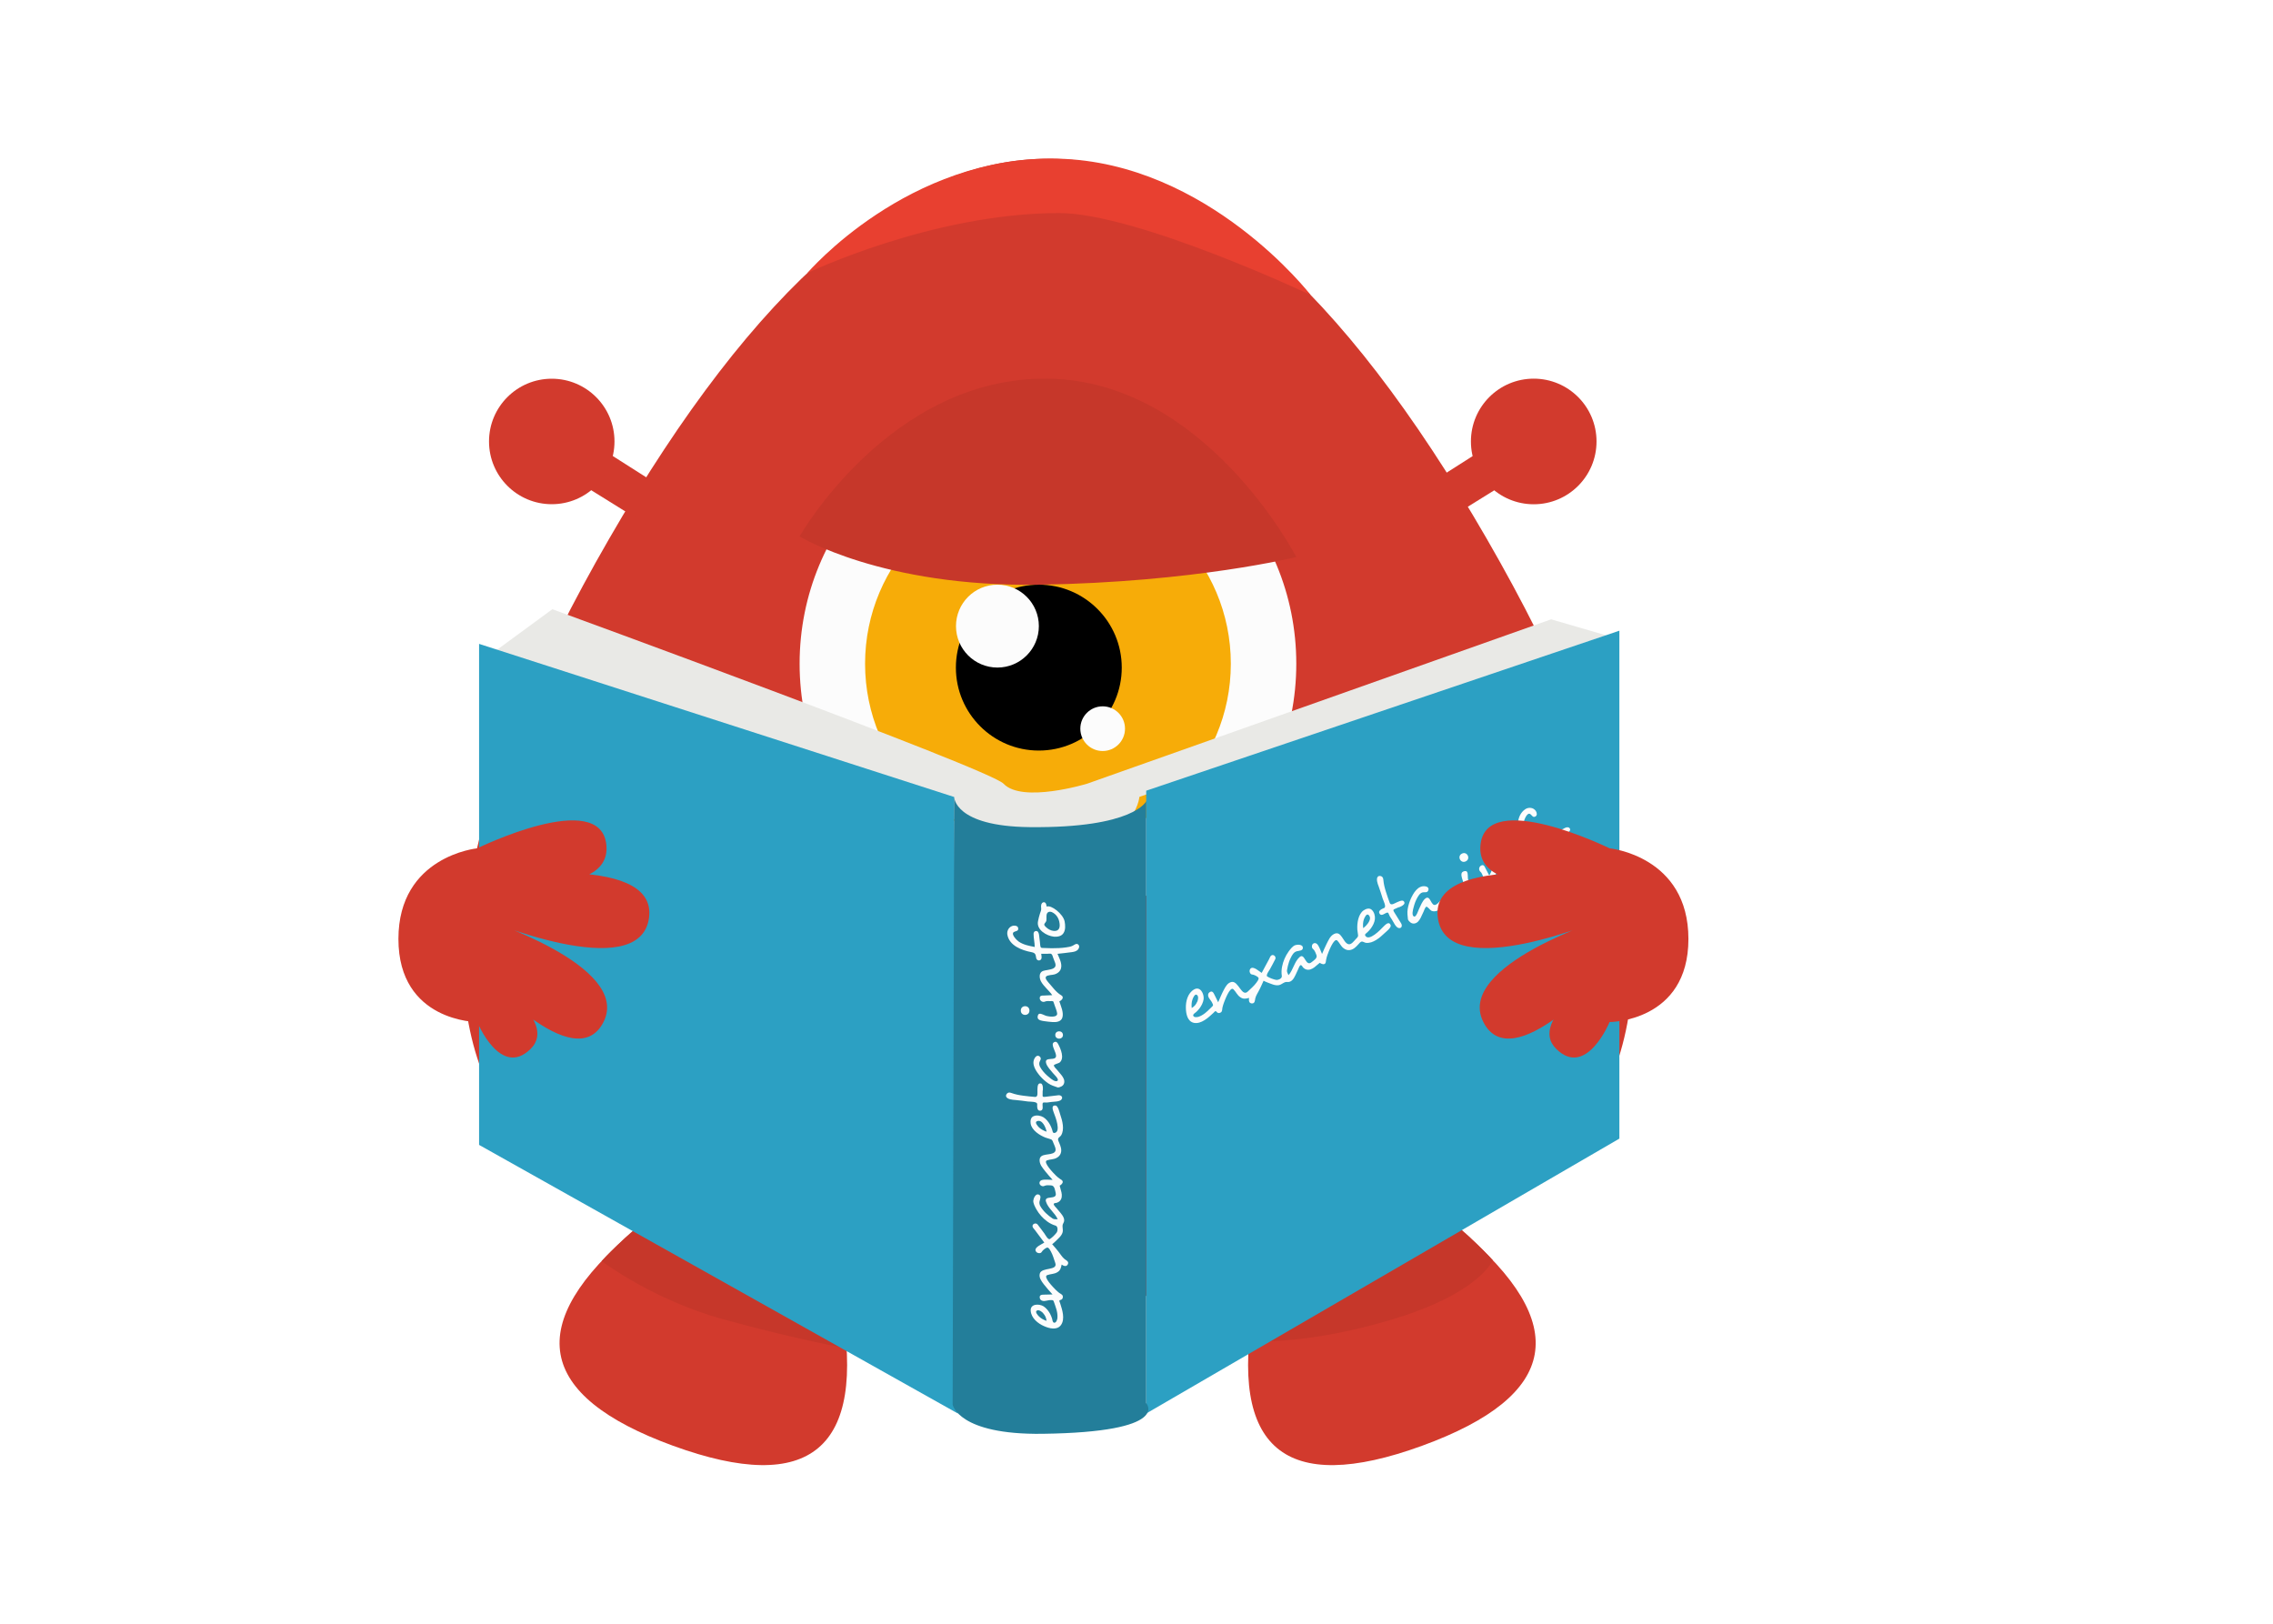
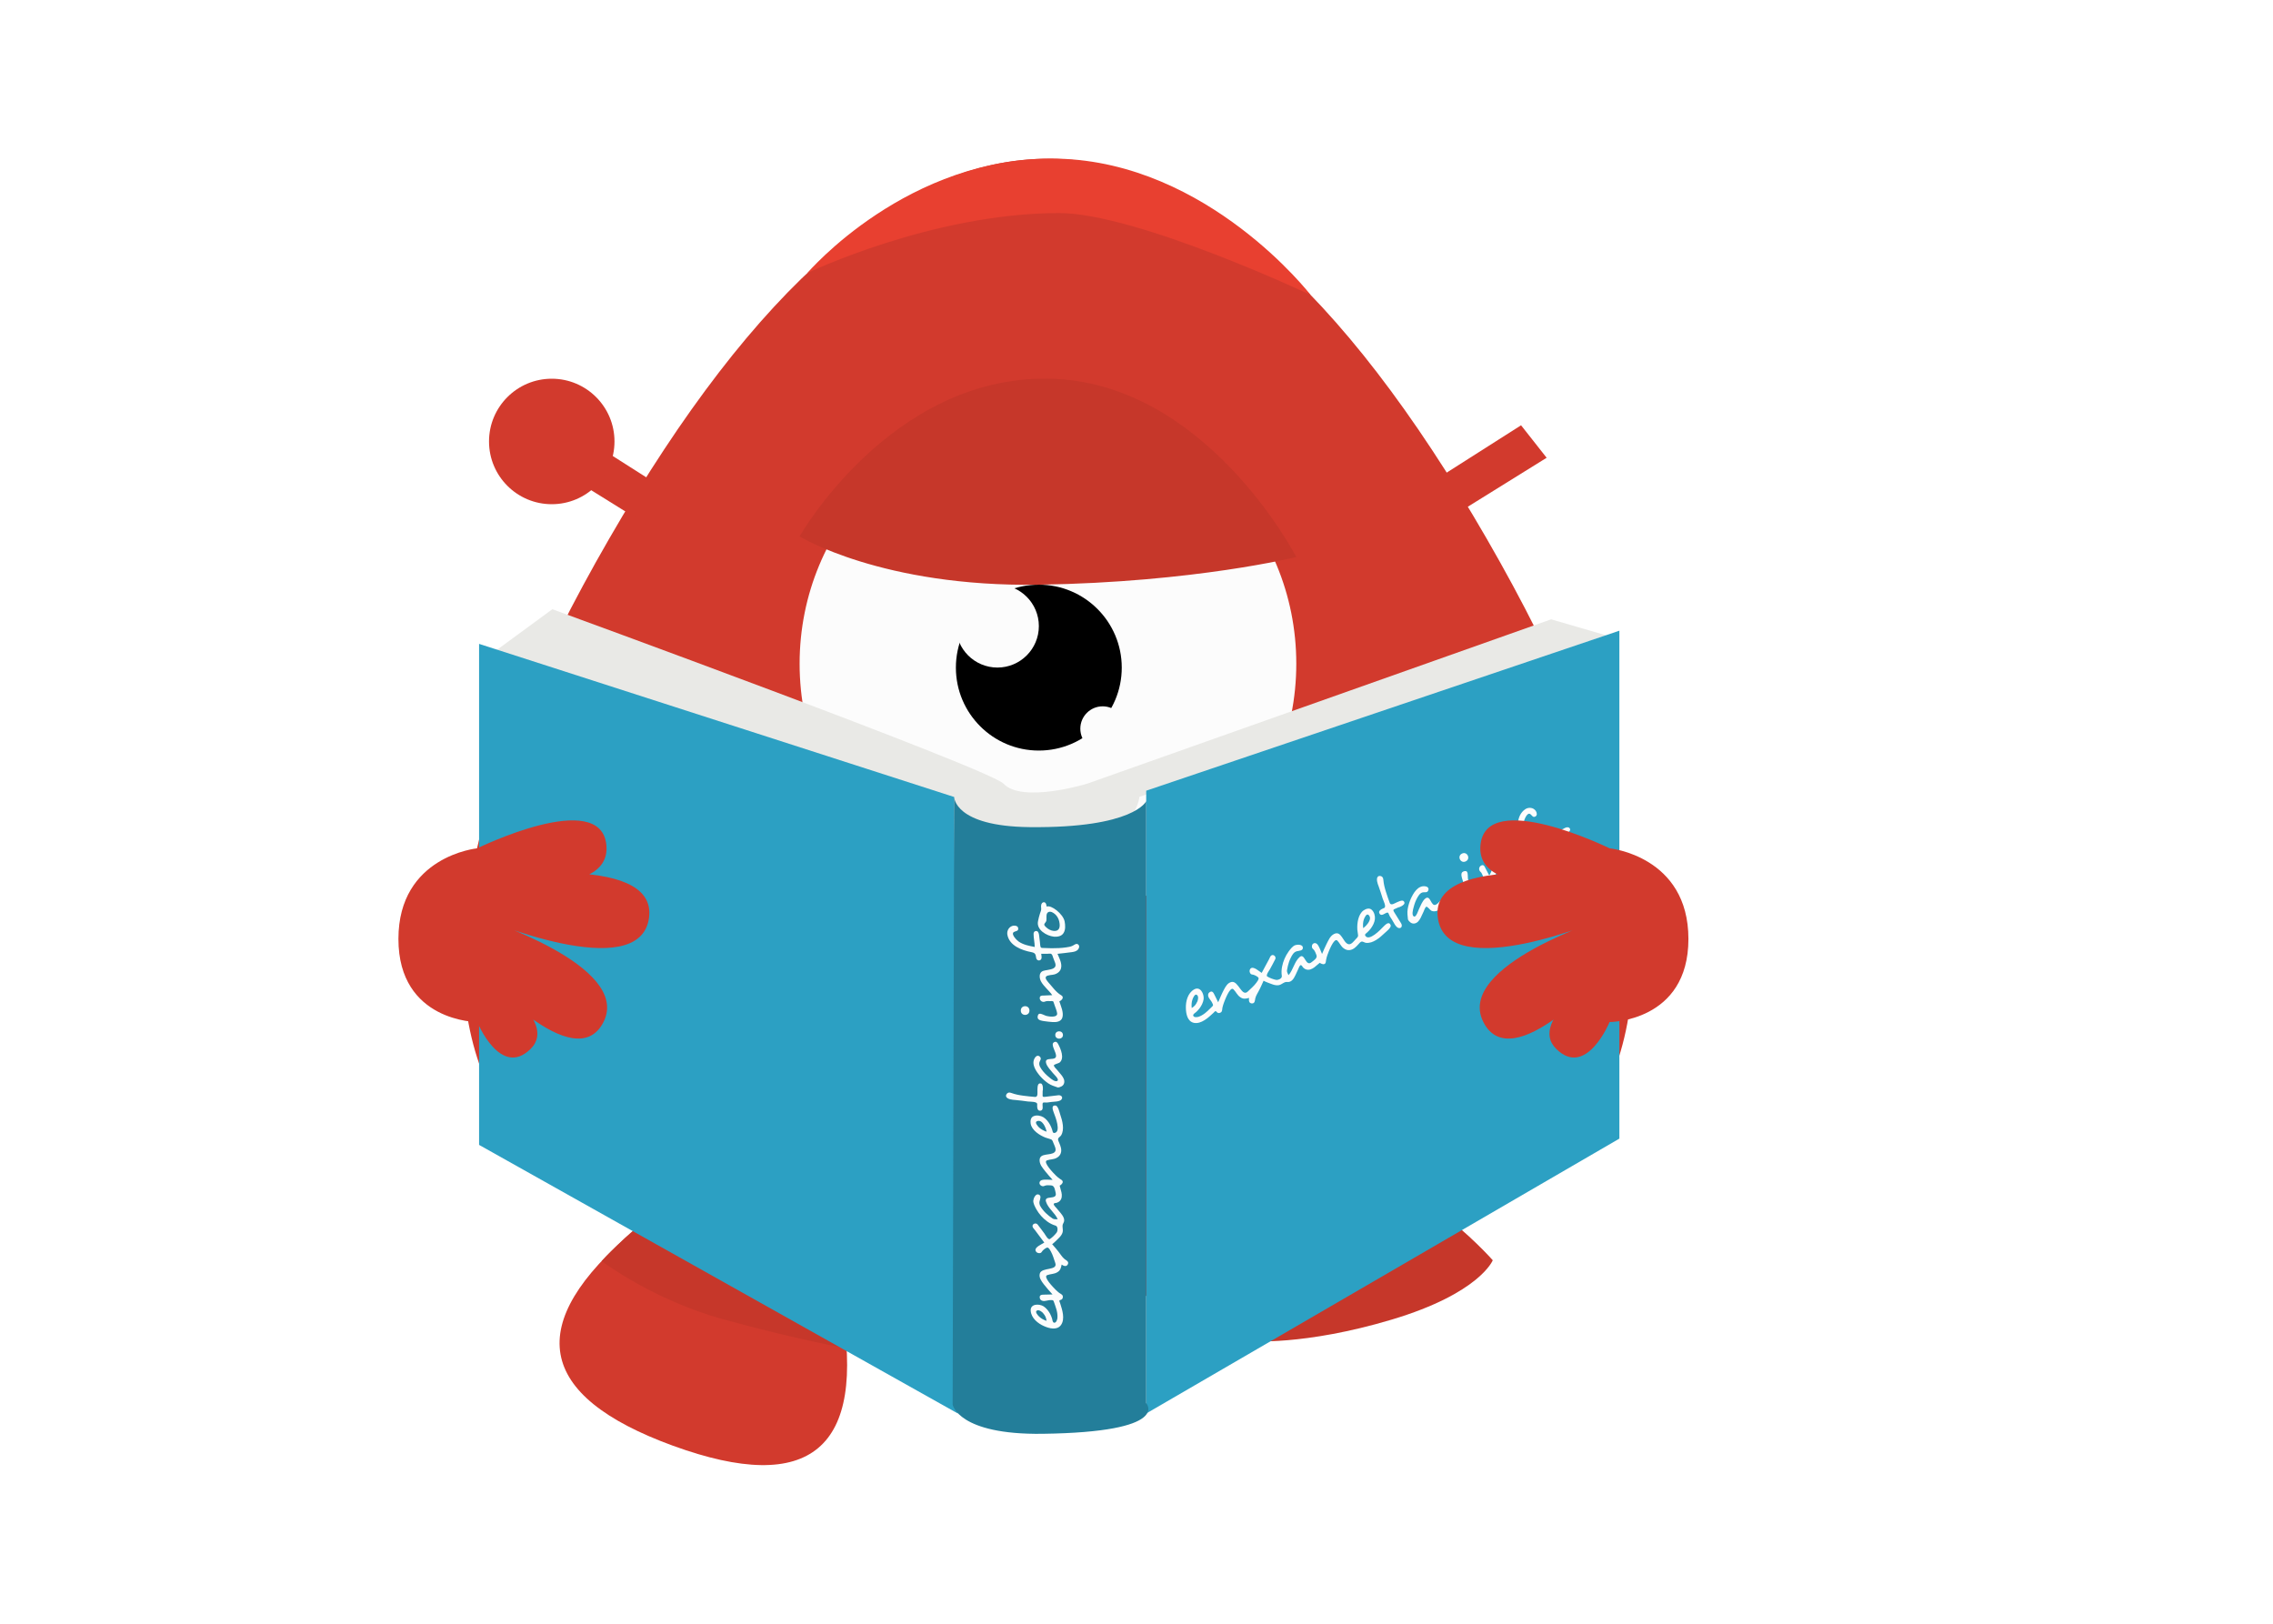
<svg xmlns="http://www.w3.org/2000/svg" xmlns:xlink="http://www.w3.org/1999/xlink" viewBox="-20.636 -12.719 70 50">
  <style type="text/css">
        
.outline *{stroke:white;stroke-width:2px;stroke-linejoin:round;stroke-linecap: round;}
.color{fill:#D23A2D;}
.color2{fill:#2ca0c3;}/* #CCCE34; #E0700B;*/
.color2-dark{fill:#237e9a;}
.color2-light{fill:#f0f9f9;}
.light-color{fill: #e84030;}
.dark-color{fill:#C6372A;}
.white{fill:#FCFCFC;}
.pupil,.black{fill:black;}
.iris{fill:#F7AC08;}
.leafs{fill:#E9E9E6;}
         
  </style>
  <defs>
-     <path id="leg_right" d="M17.982,27.457      c0.786-4.437,2.9-5.206,6.351-2.307c3.45,2.895,3.06,5.108-1.172,6.65C18.929,33.343,17.203,31.893,17.982,27.457" />
    <path id="leg_left" d="M5.271,27.457      c0.778,4.436-0.946,5.884-5.178,4.344c-4.232-1.542-4.622-3.756-1.172-6.65C2.373,22.253,4.486,23.021,5.271,27.457" />
    <path id="body" d="M25.148,3.867      c9.006,15.602,4.5,23.399-13.512,23.399c-18.014,0-22.516-7.798-13.51-23.399C7.133-11.731,16.141-11.731,25.148,3.867" />
    <g id="left_horn">
      <polygon points="-3.251,0.377 0.446,2.73 -0.14,3.799 -4.037,1.377" />
      <circle cx="-3.644" cy="0.875" r="1.932" />
    </g>
    <g id="right_horn">
      <polygon points="26.207,0.377 22.509,2.73 23.095,3.799 26.995,1.377" />
-       <circle cx="26.597" cy="0.875" r="1.934" />
    </g>
    <g id="book_group">
      <path id="leafs" d="M-5.583,7.476l1.957-1.435c0,0,13.467,4.916,13.896,5.373c0.574,0.609,2.572,0,2.572,0l14.291-5.062l1.691,0.492l-14.371,4.975c0,0-0.123,1.646-2.982,1.471C8.616,13.114,8.47,12.1,8.47,12.1L-5.583,7.476z" />
      <polygon id="left_cover" points="-5.882,7.108 8.749,11.823       8.862,30.807 -5.882,22.536" />
      <polygon id="right_cover" points="14.663,11.629 29.235,6.702       29.235,22.342 14.663,30.807" />
      <path id="book_spine" d="M8.749,11.823c0,0-0.004,0.904,2.33,0.928      c3.215,0.033,3.584-0.799,3.584-0.799v18.535c0,0,0.803,0.891-3.191,0.945c-2.602,0.035-2.77-0.898-2.77-0.898L8.749,11.823z" />
    </g>
    <g id="hands_group">
      <path d="M28.933,13.403     c0,0-3.806-1.865-3.976-0.101s3.868,1.051,3.868,1.051s-5.467-0.901-5.181,1.192s5.181,0,5.181,0s-4.664,1.466-3.779,3.208     s3.779-1.543,3.779-1.543s-2.463,1.455-1.535,2.37c0.926,0.915,1.643-0.827,1.643-0.827s2.428-0.003,2.428-2.559     S28.933,13.403,28.933,13.403z" />
      <path d="M-5.938,13.403     c0,0,3.806-1.865,3.976-0.101s-3.867,1.051-3.867,1.051s5.466-0.901,5.18,1.192s-5.18,0-5.18,0s4.663,1.466,3.778,3.208     S-5.83,17.21-5.83,17.21s2.462,1.455,1.535,2.37s-1.644-0.827-1.644-0.827s-2.427-0.003-2.427-2.559S-5.938,13.403-5.938,13.403z" />
    </g>
  </defs>
  <g class="outline">
    <use xlink:href="#leg_right" />
    <use xlink:href="#leg_left" />
    <use xlink:href="#body" />
    <use xlink:href="#left_horn" />
    <use xlink:href="#right_horn" />
    <use xlink:href="#book_group" />
    <use xlink:href="#hands_group" />
  </g>
  <g>
    <use xlink:href="#leg_right" class="color" />
    <path class="dark-color" d="M17.834,28.578c0,0,0.227-4.306,2.362-5.038c2.225-0.763,5.14,2.548,5.14,2.548s-0.399,1.015-3.107,1.826     S17.834,28.578,17.834,28.578z" />
    <use xlink:href="#leg_left" class="color" />
    <path class="dark-color" d="M-2.108,26.114c0,0,2.831-3.147,4.96-2.688c2.44,0.526,2.583,5.37,2.583,5.37s-1.334-0.218-3.771-0.882     C-0.522,27.318-2.108,26.114-2.108,26.114z" />
    <use xlink:href="#body" class="color" />
    <use xlink:href="#left_horn" class="color" />
    <use xlink:href="#right_horn" class="color" />
    <desc>head light</desc>
    <path class="light-color" d="M4.228-4.312c0,0,3.097-3.634,7.722-3.521s7.776,4.196,7.776,4.196s-5.346-2.521-7.749-2.521     C8.074-6.156,4.228-4.312,4.228-4.312z" />
  </g>
  <g>
    <desc>eye</desc>
    <ellipse class="white" cx="11.637" cy="7.719" rx="7.648" ry="7.774" />
-     <circle class="iris" cx="11.637" cy="7.719" r="5.632" />
    <circle class="pupil" cx="11.356" cy="7.839" r="2.554" />
    <g class="white">
      <desc>pupil lights</desc>
      <circle cx="10.081" cy="6.561" r="1.276" />
      <circle cx="13.322" cy="9.719" r="0.688" />
    </g>
    <desc>eyelid</desc>
    <path fill="#C6372A" d="M3.988,3.799c0,0,2.791-4.923,7.648-4.858s7.648,5.492,7.648,5.492s-3.097,0.776-7.929,0.853     S3.988,3.799,3.988,3.799z" />
  </g>
  <g>
    <use xlink:href="#leafs" class="leafs" />
    <use xlink:href="#right_cover" class="color2" />
    <use xlink:href="#left_cover" class="color2" />
    <use xlink:href="#book_spine" class="color2-dark" />
    <g class="white" id="enxaneta">
      <desc>enxaneta vertical</desc>
      <path d="M12.151,15.656c0.021,0.113,0.031,0.254-0.033,0.355c-0.062,0.102-0.184,0.121-0.297,0.113      c-0.223-0.023-0.547-0.211-0.49-0.477c0.016-0.08,0.035-0.16,0.061-0.238c0.01-0.039,0.031-0.074,0.035-0.113      c0.008-0.045-0.008-0.09,0-0.137c0.004-0.051,0.039-0.102,0.098-0.094c0.059,0.012,0.062,0.088,0.074,0.133      C11.733,15.136,12.106,15.423,12.151,15.656L12.151,15.656L12.151,15.656z M11.999,15.777c-0.002-0.156-0.064-0.301-0.193-0.383      c-0.062-0.043-0.146-0.059-0.191,0.004c-0.041,0.062-0.014,0.164-0.027,0.234c-0.016,0.066-0.1,0.098-0.047,0.16      c0.055,0.066,0.125,0.115,0.205,0.141C11.884,15.972,11.999,15.937,11.999,15.777C11.997,15.605,11.999,15.914,11.999,15.777      L11.999,15.777z" />
      <path d="M11.067,18.398c0.002,0.18-0.266,0.18-0.266,0.002C10.798,18.222,11.067,18.218,11.067,18.398C11.067,18.474,11.067,18.32,11.067,18.398L11.067,18.398z" />
      <path d="M11.989,18.117c0.045,0.146,0.133,0.328,0.096,0.484c-0.035,0.145-0.188,0.16-0.311,0.152      c-0.082-0.004-0.164-0.016-0.246-0.027c-0.062-0.008-0.174-0.023-0.203-0.086c-0.016-0.043-0.004-0.125,0.045-0.141      c0.061-0.016,0.16,0.051,0.221,0.066c0.074,0.02,0.352,0.062,0.328-0.086c-0.012-0.078-0.047-0.156-0.072-0.23      c-0.014-0.039-0.027-0.078-0.041-0.119c-0.014-0.033-0.078-0.021-0.102-0.021c-0.035-0.002-0.072-0.004-0.107,0      c-0.033,0.002-0.064,0.025-0.096,0.023c-0.066,0-0.119-0.055-0.117-0.121c0.004-0.074,0.062-0.074,0.123-0.074      c0.088-0.002,0.174-0.006,0.262-0.012c-0.104-0.152-0.264-0.266-0.35-0.43c-0.035-0.07-0.051-0.162-0.02-0.234      c0.037-0.09,0.133-0.094,0.215-0.109c0.139-0.027,0.309-0.047,0.242-0.227c-0.018-0.051-0.037-0.102-0.059-0.154      c-0.012-0.033-0.023-0.092-0.057-0.115c-0.025-0.02-0.098-0.004-0.129-0.004c-0.061,0-0.119,0-0.182,0      c0.006,0.055,0.035,0.156-0.027,0.191c-0.055,0.035-0.117-0.004-0.127-0.062c-0.018-0.115-0.027-0.156-0.145-0.18      c-0.297-0.055-0.686-0.199-0.744-0.543c-0.02-0.125,0.059-0.254,0.189-0.273c0.062-0.008,0.143,0.012,0.146,0.086      c0.008,0.086-0.078,0.078-0.133,0.109c-0.104,0.066,0.09,0.254,0.145,0.293c0.145,0.102,0.328,0.135,0.496,0.168      c0-0.133-0.035-0.266-0.035-0.402c0-0.043,0.02-0.082,0.064-0.088c0.072-0.012,0.094,0.057,0.104,0.111      c0.01,0.074,0.02,0.148,0.027,0.223c0.008,0.051,0.004,0.113,0.023,0.16c0.016,0.031,0.055,0.027,0.082,0.027      c0.086,0.004,0.172,0.008,0.258,0.008c0.15,0,0.301-0.004,0.449-0.027c0.068-0.01,0.139-0.02,0.199-0.051      c0.053-0.027,0.113-0.086,0.17-0.035c0.047,0.041,0.029,0.109-0.006,0.152c-0.049,0.055-0.117,0.07-0.184,0.08      c-0.148,0.021-0.299,0.037-0.449,0.053c0.061,0.152,0.176,0.348,0.082,0.508c-0.037,0.062-0.102,0.104-0.172,0.125      c-0.066,0.023-0.219,0.014-0.264,0.07c-0.039,0.055,0.045,0.141,0.072,0.176c0.064,0.07,0.121,0.145,0.184,0.215      s0.133,0.137,0.215,0.184c0.1,0.059,0.012,0.16-0.062,0.184c0.033,0.113,0.014-0.002,0,0V18.117L11.989,18.117z" />
      <path d="M12.099,19.152c0,0.148-0.23,0.152-0.236,0.004C11.856,19.003,12.097,18.996,12.099,19.152      C12.099,19.218,12.097,19.082,12.099,19.152L12.099,19.152z" />
      <path d="M11.938,20.767c-0.105-0.037-0.201-0.064-0.293-0.127s-0.174-0.137-0.246-0.219      c-0.125-0.146-0.291-0.379-0.162-0.57c0.025-0.035,0.059-0.07,0.107-0.059c0.043,0.012,0.082,0.059,0.07,0.105      c-0.016,0.055-0.051,0.09-0.045,0.152c0.006,0.059,0.039,0.113,0.072,0.16c0.066,0.094,0.148,0.176,0.236,0.246      c0.045,0.039,0.201,0.172,0.26,0.098c0.039-0.051-0.117-0.191-0.145-0.227c-0.074-0.094-0.176-0.189-0.211-0.305      c-0.066-0.227,0.324-0.043,0.305-0.238c-0.012-0.115-0.094-0.221-0.102-0.336c-0.004-0.039,0.023-0.07,0.061-0.082      c0.057-0.018,0.088,0.029,0.111,0.074c0.074,0.141,0.199,0.43,0.039,0.562c-0.031,0.025-0.188,0.055-0.176,0.094      c0.016,0.047,0.066,0.094,0.098,0.129c0.047,0.055,0.094,0.109,0.137,0.164c0.055,0.07,0.109,0.16,0.078,0.254      C12.106,20.726,12.019,20.761,11.938,20.767C11.868,20.742,12.104,20.757,11.938,20.767L11.938,20.767L11.938,20.767z" />
      <path d="M11.474,20.875c0,0.047,0,0.092-0.002,0.137c-0.002,0.055,0.041,0.047,0.084,0.043      c0.131-0.016,0.262-0.029,0.395-0.047c0.074-0.012,0.162,0.043,0.105,0.127c-0.053,0.076-0.242,0.068-0.326,0.08      c-0.057,0.008-0.115,0.02-0.174,0.016c-0.027,0-0.074-0.012-0.082,0.027c-0.016,0.066,0.037,0.199-0.057,0.223      c-0.119,0.027-0.115-0.121-0.111-0.199c0.004-0.086-0.219-0.074-0.281-0.082c-0.131-0.018-0.262-0.035-0.395-0.047      c-0.078-0.004-0.246-0.018-0.281-0.105c-0.014-0.039,0.012-0.082,0.039-0.104c0.043-0.031,0.078-0.021,0.125-0.006      c0.117,0.043,0.236,0.066,0.359,0.082c0.121,0.018,0.246,0.027,0.367,0.039c0.102,0.008,0.07-0.148,0.074-0.215      c0.006-0.07-0.008-0.227,0.109-0.199C11.499,20.662,11.485,20.875,11.474,20.875C11.472,20.921,11.474,20.875,11.474,20.875      L11.474,20.875z" />
      <path d="M11.958,25.82c0.059,0.07,0.117,0.176,0.193,0.234c0.055,0.039,0.143,0.078,0.096,0.164      c-0.047,0.082-0.129,0.043-0.189,0.004c-0.018,0.098-0.037,0.18-0.131,0.234c-0.098,0.062-0.209,0.051-0.312,0.09      c-0.141,0.049,0.201,0.391,0.252,0.443c0.037,0.037,0.076,0.072,0.117,0.104c0.037,0.027,0.096,0.047,0.109,0.096      c0.01,0.037-0.002,0.086-0.035,0.107c-0.018,0.012-0.035,0.014-0.053,0.02c-0.035,0.016-0.002,0.066,0.008,0.098      c0.062,0.195,0.16,0.484,0.023,0.672c-0.125,0.166-0.359,0.102-0.52,0.031c-0.189-0.082-0.391-0.246-0.41-0.469      s0.258-0.227,0.396-0.141c0.086,0.055,0.154,0.145,0.201,0.23c0.025,0.047,0.043,0.094,0.059,0.141      c0.012,0.037,0.016,0.125,0.062,0.133c0.07,0.012,0.102-0.102,0.105-0.148c0.008-0.098-0.01-0.195-0.039-0.287      c-0.02-0.07-0.047-0.139-0.07-0.207c-0.012-0.033-0.021-0.053-0.057-0.053c-0.064-0.004-0.125,0.004-0.186,0.02      c-0.072,0.02-0.176,0.004-0.191-0.084c-0.02-0.1,0.059-0.104,0.135-0.105c0.084-0.002,0.17-0.006,0.256-0.006      c-0.092-0.104-0.186-0.205-0.27-0.316c-0.07-0.092-0.154-0.203-0.121-0.326c0.059-0.209,0.568-0.076,0.475-0.332      c-0.041-0.115-0.072-0.238-0.133-0.348c-0.018-0.033-0.061-0.119-0.105-0.121c-0.041-0.002-0.123,0.066-0.15,0.096      c-0.033,0.039-0.037,0.074-0.098,0.076c-0.055,0.002-0.111-0.029-0.121-0.088c-0.02-0.102,0.201-0.191,0.27-0.238      c-0.064-0.086-0.129-0.172-0.193-0.258c-0.033-0.043-0.064-0.086-0.096-0.129c-0.023-0.031-0.066-0.068-0.072-0.107      c-0.016-0.084,0.104-0.127,0.154-0.064c0.074,0.09,0.141,0.188,0.211,0.279c0.025,0.035,0.113,0.203,0.168,0.17      c0.07-0.043,0.164-0.137,0.211-0.203c0.035-0.055,0.043-0.188-0.039-0.211c-0.09-0.027-0.174-0.07-0.25-0.125      c-0.137-0.098-0.258-0.234-0.34-0.381c-0.041-0.076-0.098-0.178-0.092-0.266c0.006-0.07,0.072-0.217,0.162-0.186      c0.102,0.035,0.043,0.148,0.029,0.219c-0.018,0.098,0.045,0.18,0.104,0.254c0.055,0.07,0.121,0.133,0.191,0.188      c0.035,0.029,0.072,0.055,0.109,0.08c0.045,0.029,0.105,0.02,0.156,0.021c-0.086-0.199-0.293-0.332-0.359-0.537      c-0.074-0.221,0.355-0.037,0.297-0.273c-0.023-0.09-0.031-0.23-0.145-0.232c-0.051-0.002-0.117-0.01-0.168,0.004      c-0.045,0.016-0.072,0.035-0.121,0.012c-0.09-0.039-0.086-0.15,0.008-0.18c0.098-0.027,0.232-0.006,0.332-0.006      c-0.074-0.084-0.15-0.166-0.219-0.254c-0.08-0.104-0.174-0.201-0.182-0.334c-0.014-0.266,0.346-0.141,0.467-0.27      c0.066-0.07-0.012-0.201-0.039-0.271c-0.018-0.045-0.029-0.1-0.078-0.119c-0.055-0.023-0.113-0.031-0.168-0.053      c-0.18-0.07-0.422-0.225-0.457-0.428c-0.014-0.09,0-0.195,0.09-0.232c0.094-0.041,0.219-0.018,0.303,0.033      c0.088,0.055,0.158,0.145,0.207,0.236c0.025,0.047,0.045,0.096,0.061,0.146c0.014,0.039,0.014,0.105,0.066,0.102      c0.223-0.021,0.031-0.508-0.012-0.617c-0.023-0.07-0.1-0.238,0.047-0.229c0.086,0.006,0.125,0.213,0.148,0.277      c0.064,0.186,0.141,0.459,0.027,0.643c-0.02,0.033-0.078,0.066-0.09,0.098c-0.014,0.047,0.02,0.098,0.035,0.139      c0.041,0.096,0.08,0.203,0.047,0.307c-0.02,0.07-0.072,0.119-0.135,0.152c-0.096,0.049-0.197,0.039-0.293,0.074      c-0.137,0.051,0.219,0.41,0.271,0.461c0.037,0.037,0.078,0.072,0.121,0.102c0.035,0.027,0.098,0.047,0.094,0.102      c0,0.047-0.057,0.094-0.094,0.113c0.018,0.068,0.039,0.137,0.055,0.207c0.02,0.086,0.018,0.191-0.045,0.258      c-0.025,0.029-0.061,0.049-0.096,0.062c-0.02,0.004-0.104,0.008-0.098,0.043c0.006,0.043,0.062,0.09,0.086,0.121      c0.043,0.049,0.086,0.098,0.125,0.148c0.07,0.086,0.156,0.203,0.086,0.316c-0.055,0.086,0.004,0.184-0.023,0.283      c-0.033,0.115-0.141,0.197-0.223,0.28c-0.031,0.031-0.062,0.057-0.098,0.084C11.899,25.746,11.896,25.742,11.958,25.82      L11.958,25.82z M11.495,27.723c-0.041-0.047-0.131-0.119-0.197-0.086c-0.076,0.035,0.035,0.156,0.066,0.184      c0.062,0.062,0.145,0.105,0.23,0.133c-0.012-0.098-0.043-0.166-0.102-0.23H11.495z M11.296,21.808      c-0.08,0.035,0.033,0.156,0.064,0.188c0.066,0.062,0.148,0.104,0.236,0.133C11.569,21.996,11.462,21.738,11.296,21.808      L11.296,21.808z" />
    </g>
    <use xlink:href="#enxaneta" x="0" y="0" transform="translate(36.5 -4) rotate(65) " />
  </g>
  <use xlink:href="#hands_group" class="color" />
</svg>